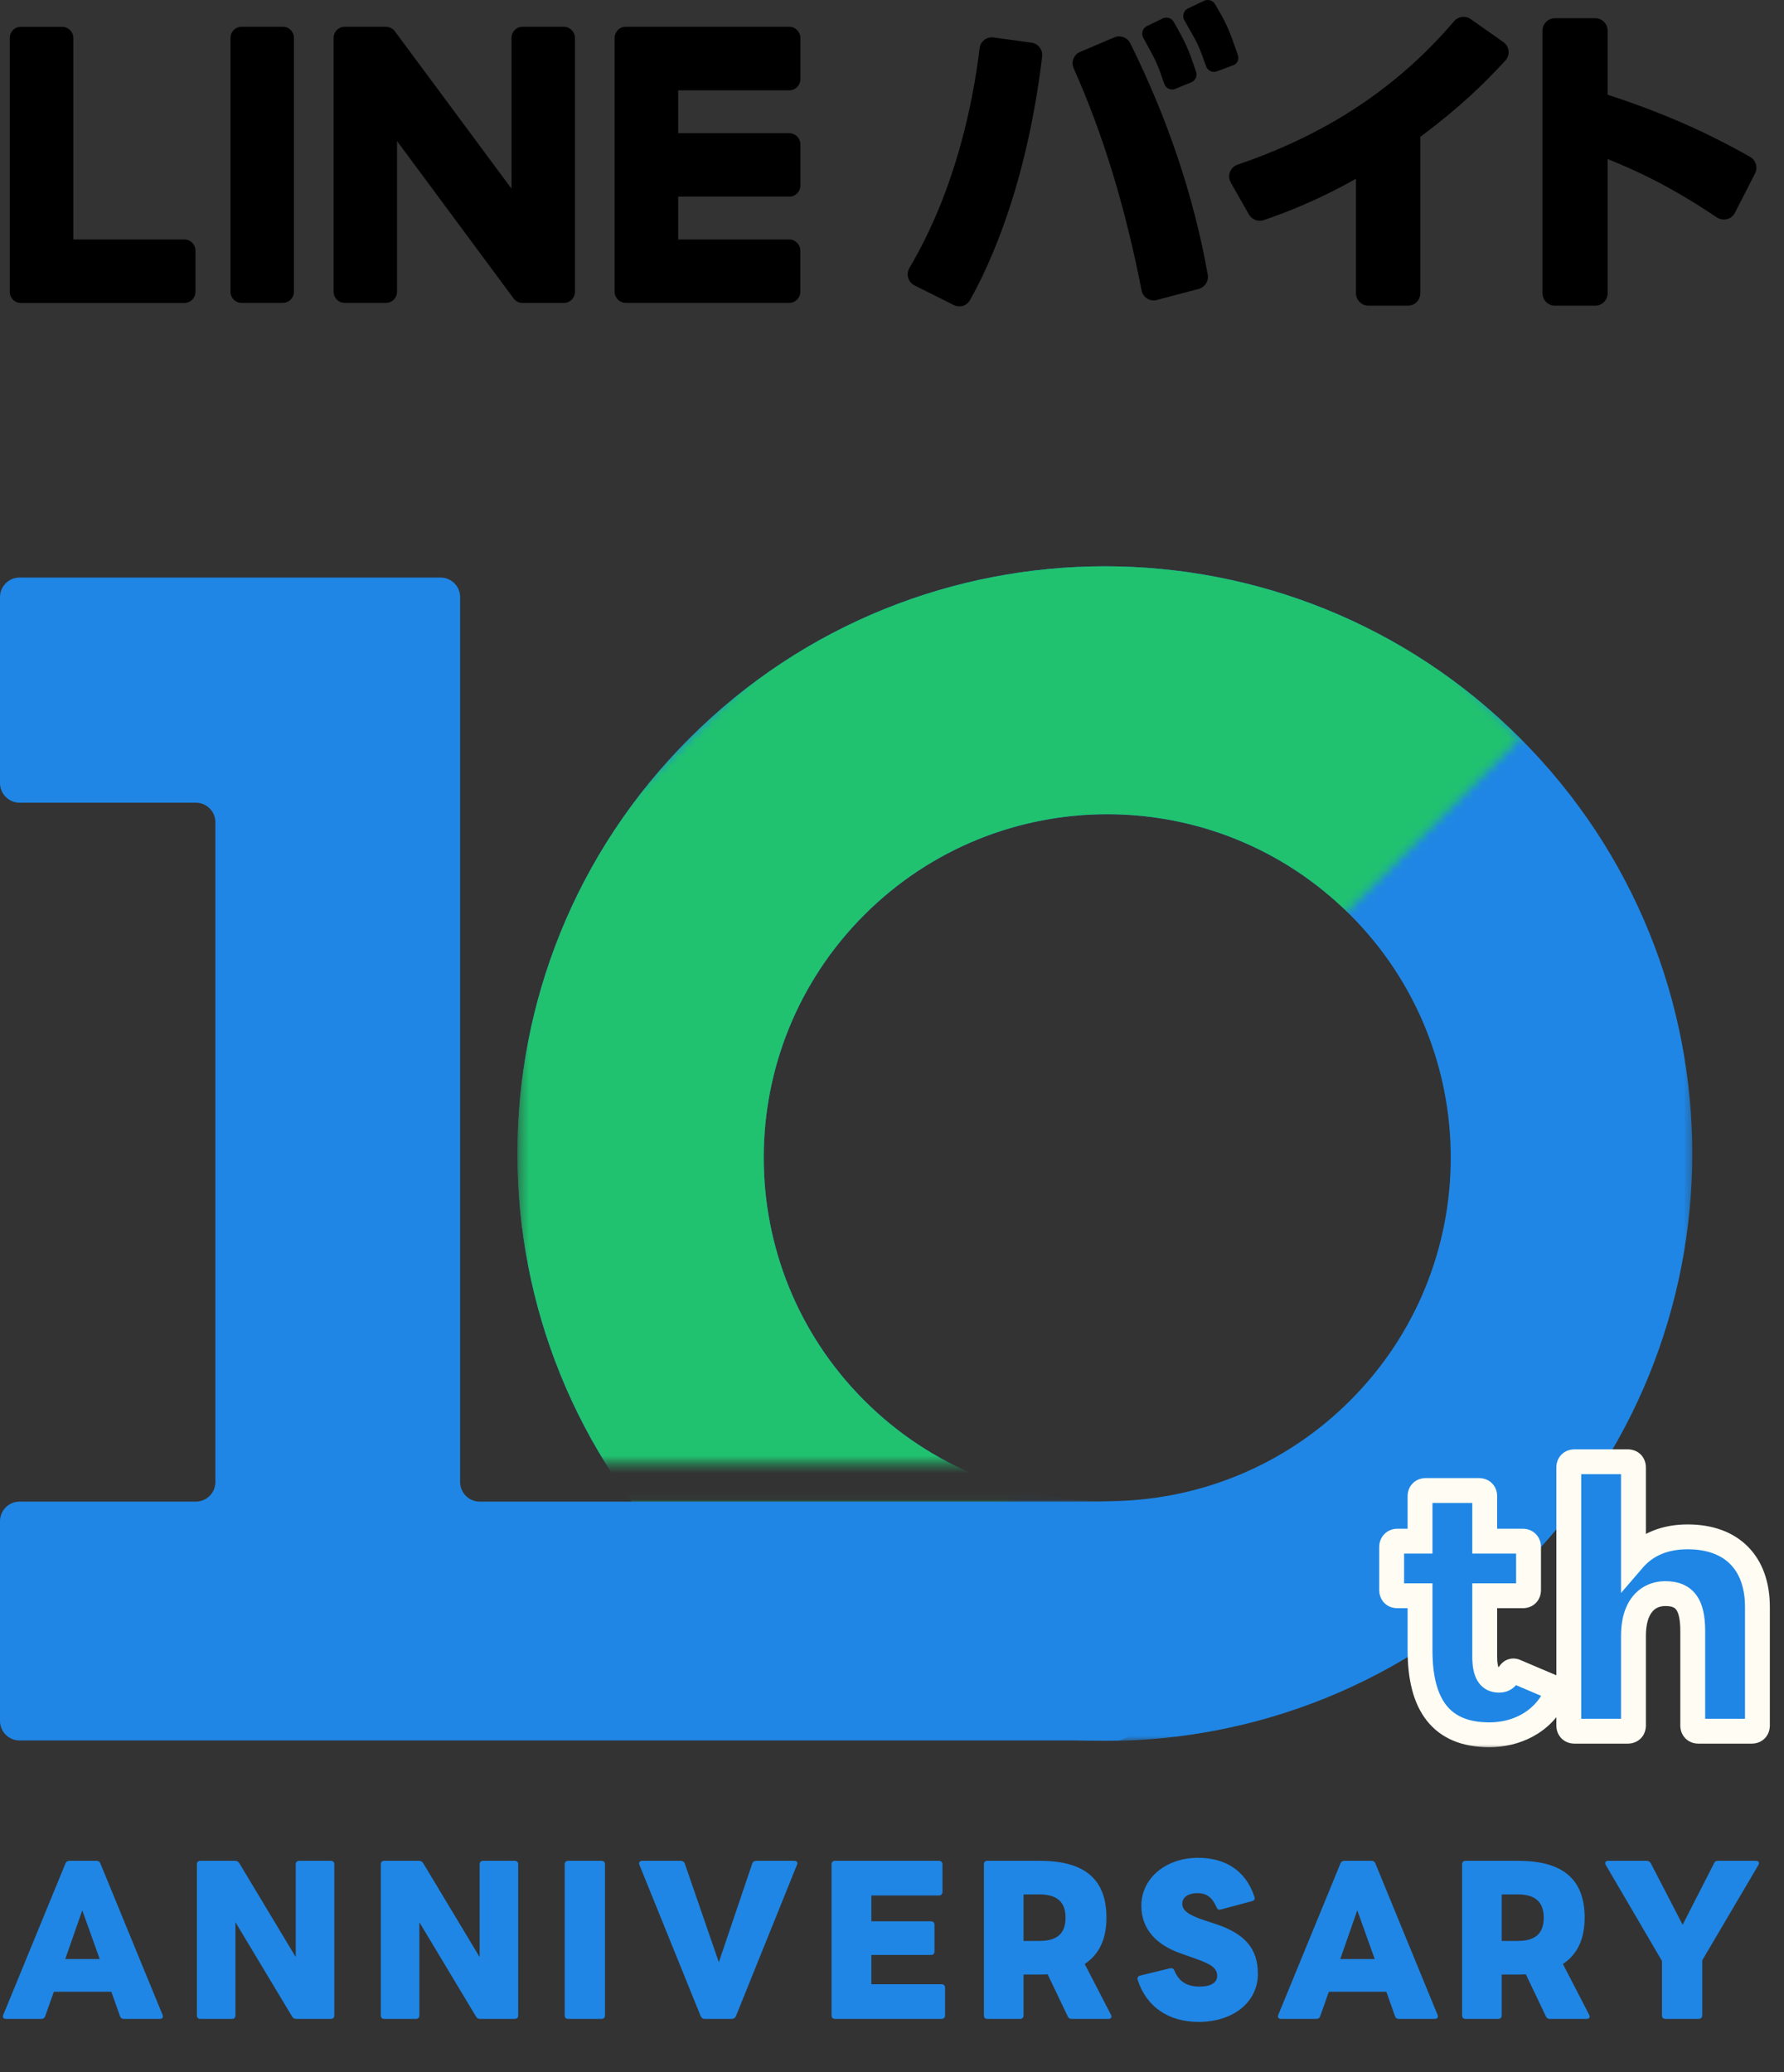
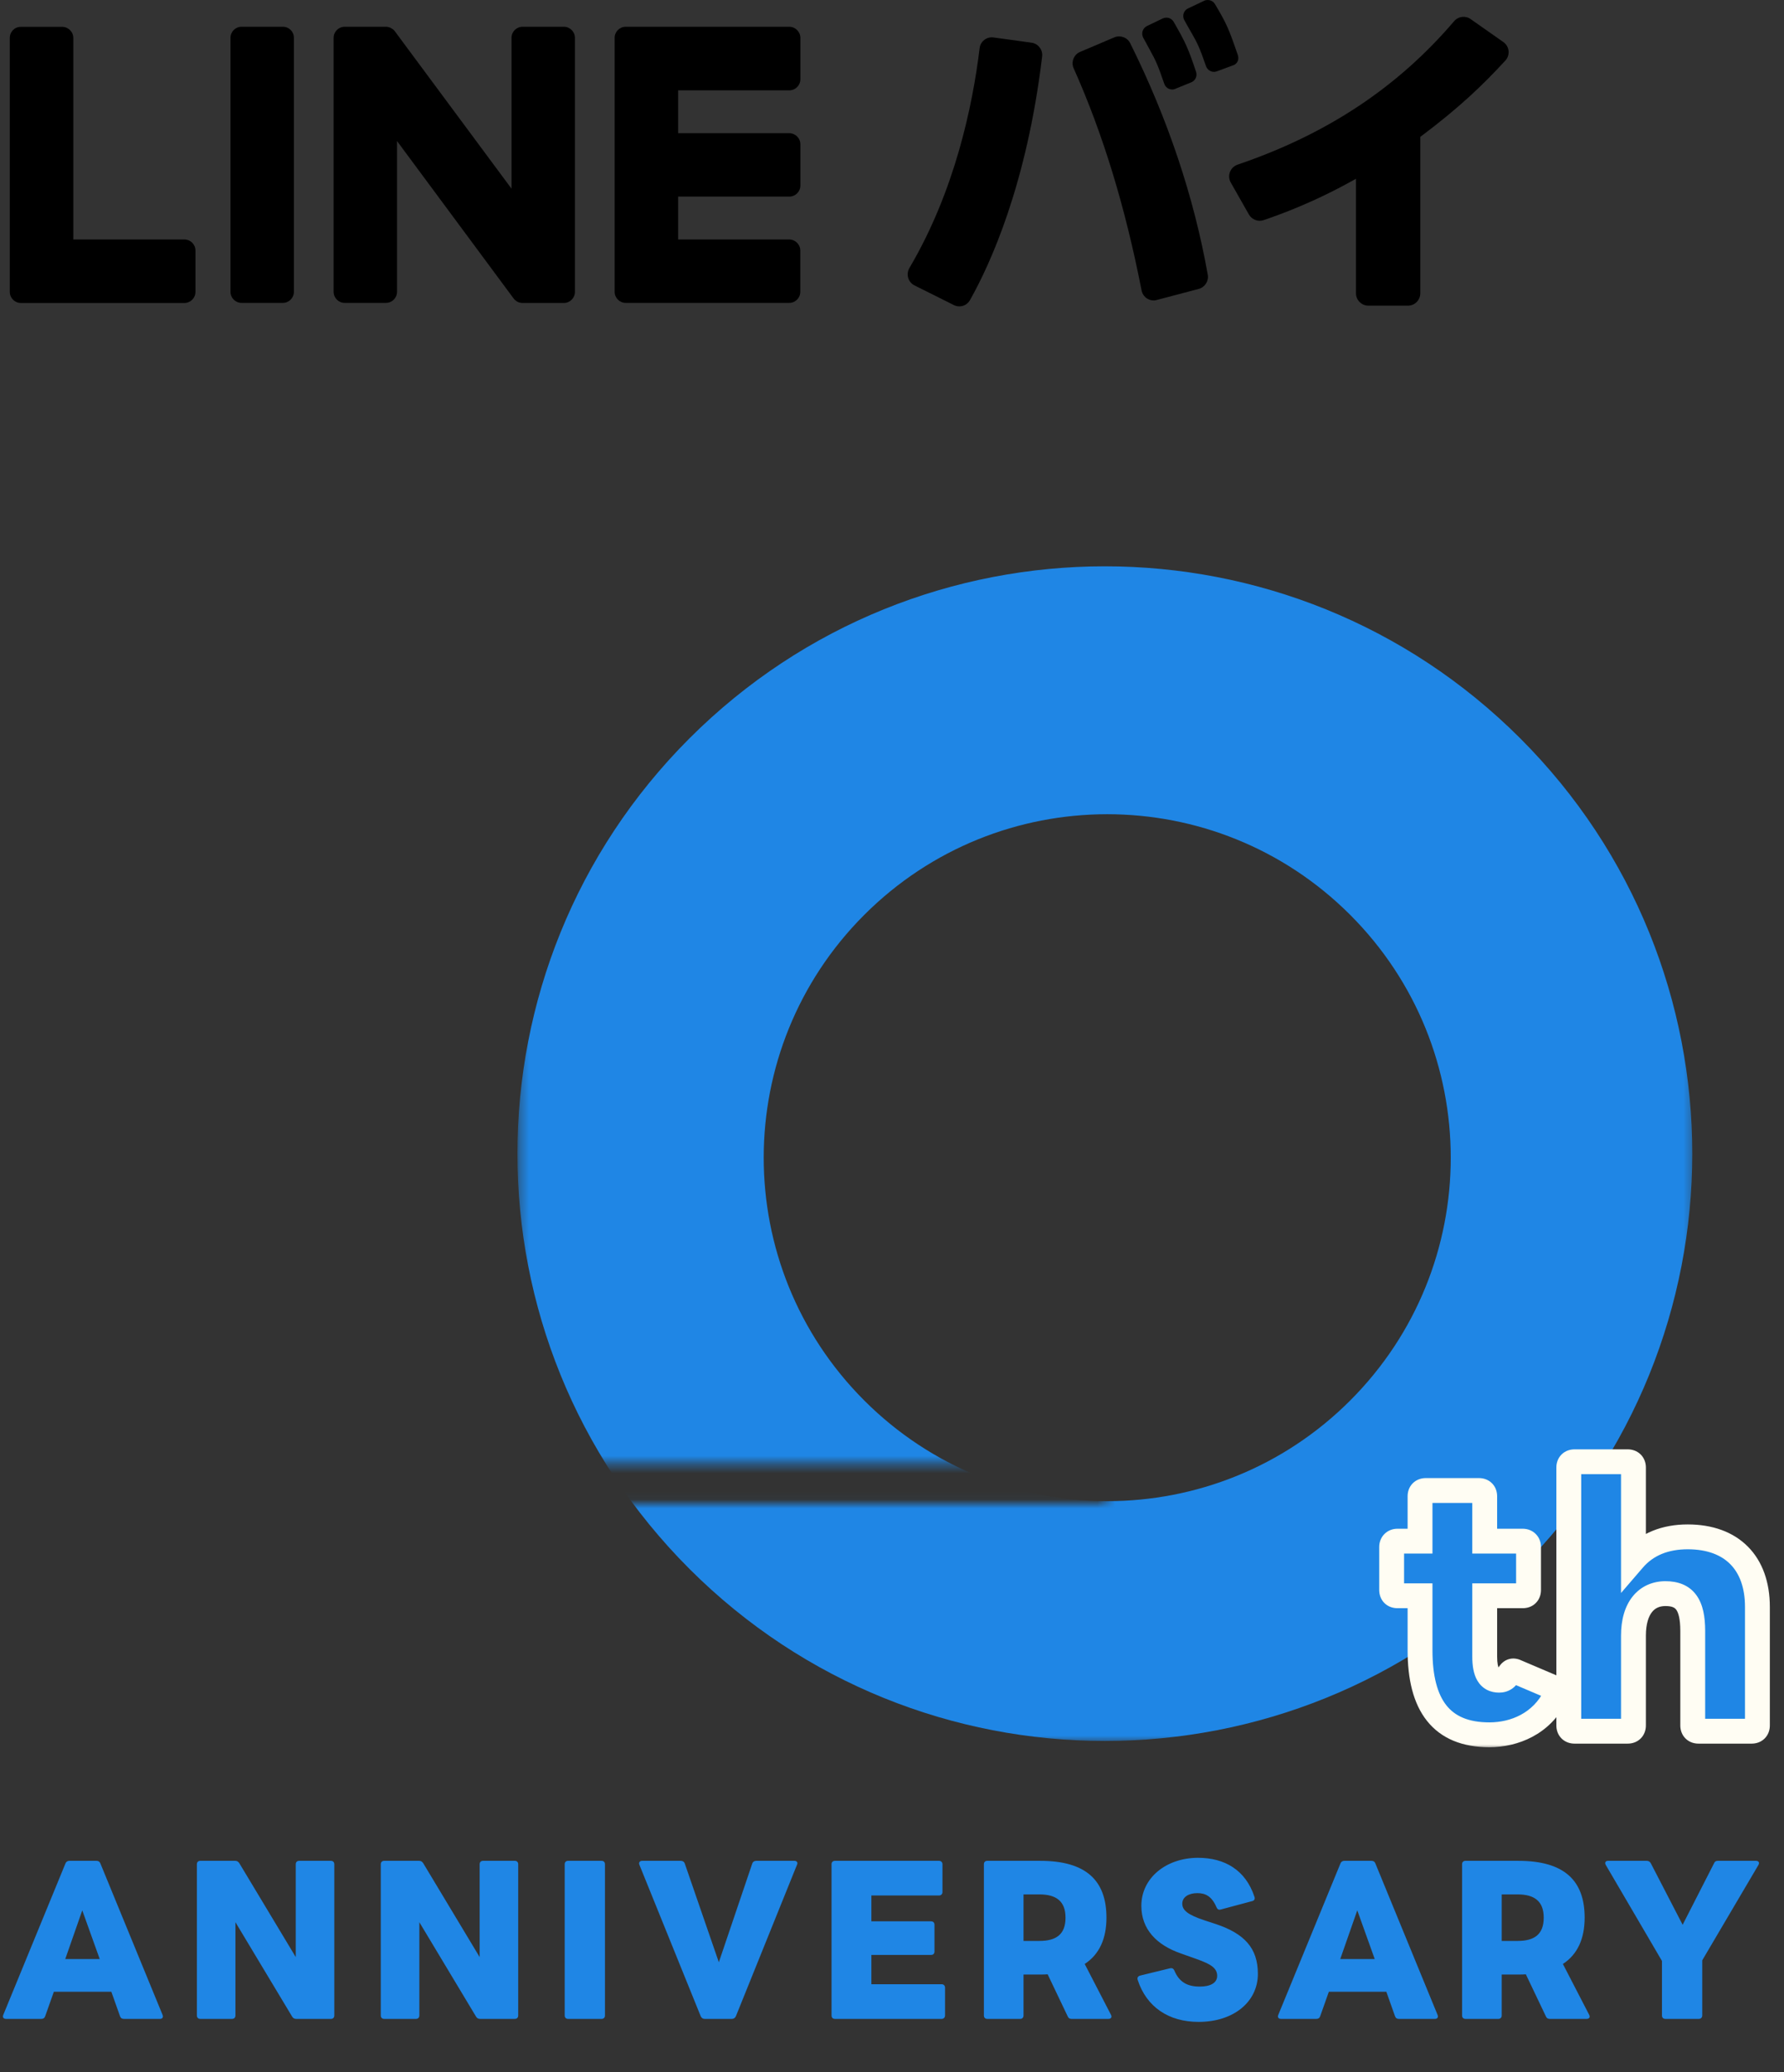
<svg xmlns="http://www.w3.org/2000/svg" fill="none" viewBox="0 0 204 237" height="237" width="204">
  <rect x="0" y="0" width="204" height="237" fill="#333333" stroke="none" />
  <mask height="138" width="135" y="62" x="59" maskUnits="userSpaceOnUse" style="mask-type:alpha" id="mask0_1122_2449">
    <path fill="#F7F7F5" d="M193.677 62.692H59.335V199.273H193.677V62.692ZM60.455 171.957L126.506 171.957V167.404L60.455 167.404L60.455 171.957Z" clip-rule="evenodd" fill-rule="evenodd" />
  </mask>
  <g mask="url(#mask0_1122_2449)">
    <path fill="#1F86E5" d="M78.843 179.434C105.075 205.666 147.605 205.666 173.837 179.434C200.069 153.203 200.069 110.672 173.837 84.44C147.605 58.209 105.075 58.209 78.843 84.44C52.611 110.672 52.611 153.202 78.843 179.434ZM98.835 160.176C114.175 175.517 139.047 175.517 154.388 160.176C169.728 144.836 169.728 119.964 154.388 104.624C139.047 89.283 114.175 89.283 98.835 104.624C83.494 119.964 83.495 144.836 98.835 160.176Z" clip-rule="evenodd" fill-rule="evenodd" />
    <mask height="158" width="143" y="36" x="31" maskUnits="userSpaceOnUse" style="mask-type:alpha" id="mask1_1122_2449">
-       <path fill="#FFB4B4" d="M173.837 84.44L126.34 36.943L31.346 131.937L78.843 179.434L173.837 84.44ZM129.698 157.461L115.258 143.02L78.843 179.434L93.284 193.875L129.698 157.461Z" clip-rule="evenodd" fill-rule="evenodd" />
-     </mask>
+       </mask>
    <g mask="url(#mask1_1122_2449)">
-       <path fill="#20C26F" d="M78.843 179.434C105.075 205.666 147.605 205.666 173.837 179.434C200.069 153.203 200.069 110.672 173.837 84.44C147.605 58.209 105.075 58.209 78.843 84.44C52.611 110.672 52.611 153.202 78.843 179.434ZM98.835 160.176C114.175 175.517 139.047 175.517 154.388 160.176C169.728 144.836 169.728 119.964 154.388 104.624C139.047 89.283 114.175 89.283 98.835 104.624C83.494 119.964 83.495 144.836 98.835 160.176Z" clip-rule="evenodd" fill-rule="evenodd" />
-     </g>
+       </g>
  </g>
  <path fill="#1F86E5" d="M0.69 230.893C0.394 230.893 0.271 230.696 0.369 230.449L7.487 213.11C7.561 212.913 7.734 212.815 7.931 212.815H11.034C11.256 212.815 11.403 212.913 11.477 213.11L18.595 230.449C18.694 230.696 18.57 230.893 18.3 230.893H14.162C13.94 230.893 13.792 230.794 13.719 230.572L12.733 227.789H6.157L5.172 230.572C5.098 230.794 4.95 230.893 4.729 230.893H0.69ZM7.463 224.046H11.403L9.408 218.479L7.463 224.046ZM22.908 230.893C22.661 230.893 22.514 230.745 22.514 230.499V213.209C22.514 212.962 22.661 212.815 22.908 212.815H26.898C27.119 212.815 27.242 212.913 27.366 213.086L33.819 223.824V213.209C33.819 212.962 33.966 212.815 34.212 212.815H37.833C38.079 212.815 38.227 212.962 38.227 213.209V230.499C38.227 230.745 38.079 230.893 37.833 230.893H33.868C33.646 230.893 33.498 230.794 33.4 230.622L26.922 219.834V230.499C26.922 230.745 26.774 230.893 26.528 230.893H22.908ZM43.937 230.893C43.691 230.893 43.543 230.745 43.543 230.499V213.209C43.543 212.962 43.691 212.815 43.937 212.815H47.927C48.149 212.815 48.272 212.913 48.395 213.086L54.848 223.824V213.209C54.848 212.962 54.996 212.815 55.242 212.815H58.863C59.109 212.815 59.257 212.962 59.257 213.209V230.499C59.257 230.745 59.109 230.893 58.863 230.893H54.897C54.676 230.893 54.528 230.794 54.429 230.622L47.952 219.834V230.499C47.952 230.745 47.804 230.893 47.558 230.893H43.937ZM64.967 230.893C64.72 230.893 64.573 230.745 64.573 230.499V213.209C64.573 212.962 64.72 212.815 64.967 212.815H68.784C69.031 212.815 69.178 212.962 69.178 213.209V230.499C69.178 230.745 69.031 230.893 68.784 230.893H64.967ZM80.573 230.893C80.376 230.893 80.229 230.794 80.13 230.597L73.111 213.258C73.012 213.012 73.16 212.815 73.431 212.815H77.84C78.061 212.815 78.234 212.913 78.308 213.135L82.199 224.415L86.017 213.135C86.091 212.913 86.263 212.815 86.484 212.815H90.844C91.115 212.815 91.263 213.012 91.139 213.258L84.145 230.597C84.046 230.794 83.898 230.893 83.677 230.893H80.573ZM95.481 230.893C95.234 230.893 95.087 230.745 95.087 230.499V213.209C95.087 212.962 95.234 212.815 95.481 212.815H107.377C107.598 212.815 107.771 212.962 107.771 213.209V216.386C107.771 216.632 107.598 216.78 107.377 216.78H99.643V219.735H106.465C106.712 219.735 106.859 219.883 106.859 220.13V223.184C106.859 223.43 106.712 223.578 106.465 223.578H99.643V226.927H107.672C107.894 226.927 108.066 227.075 108.066 227.321V230.499C108.066 230.745 107.894 230.893 107.672 230.893H95.481ZM112.902 230.893C112.656 230.893 112.508 230.745 112.508 230.499V213.209C112.508 212.962 112.656 212.815 112.902 212.815H118.937C124.183 212.815 126.522 215.056 126.522 219.317C126.522 221.681 125.734 223.504 124.035 224.612L127.04 230.425C127.187 230.696 127.04 230.893 126.744 230.893H122.532C122.311 230.893 122.163 230.794 122.089 230.597L119.799 225.794C119.528 225.819 119.232 225.819 118.937 225.819H117.04V230.499C117.04 230.745 116.892 230.893 116.646 230.893H112.902ZM118.863 216.657H117.04V221.977H118.863C120.759 221.977 121.843 221.238 121.843 219.317C121.843 217.42 120.759 216.657 118.863 216.657ZM137.065 231.237C133.641 231.237 131.104 229.538 130.095 226.435C130.021 226.188 130.119 226.016 130.366 225.942L133.789 225.105C134.011 225.055 134.183 225.129 134.282 225.351C134.824 226.656 135.735 227.198 137.188 227.198C138.37 227.198 139.183 226.804 139.183 225.967C139.183 225.055 138.395 224.612 136.892 224.07L135.021 223.405C132.262 222.445 130.513 220.647 130.513 217.962C130.513 214.736 133.395 212.47 136.991 212.47C140.02 212.47 142.434 213.849 143.444 216.928C143.542 217.174 143.419 217.371 143.197 217.42L139.602 218.381C139.355 218.455 139.208 218.356 139.109 218.135C138.567 216.854 137.828 216.509 136.917 216.509C135.932 216.509 135.193 216.952 135.193 217.716C135.193 218.479 135.858 218.997 137.705 219.612L139.06 220.056C142.262 221.139 143.838 222.765 143.838 225.745C143.838 228.947 141.055 231.237 137.065 231.237ZM146.485 230.893C146.189 230.893 146.066 230.696 146.165 230.449L153.283 213.11C153.357 212.913 153.529 212.815 153.726 212.815H156.829C157.051 212.815 157.199 212.913 157.273 213.11L164.391 230.449C164.489 230.696 164.366 230.893 164.095 230.893H159.957C159.736 230.893 159.588 230.794 159.514 230.572L158.529 227.789H151.953L150.968 230.572C150.894 230.794 150.746 230.893 150.524 230.893H146.485ZM153.258 224.046H157.199L155.204 218.479L153.258 224.046ZM167.584 230.893C167.337 230.893 167.189 230.745 167.189 230.499V213.209C167.189 212.962 167.337 212.815 167.584 212.815H173.618C178.864 212.815 181.204 215.056 181.204 219.317C181.204 221.681 180.415 223.504 178.716 224.612L181.721 230.425C181.869 230.696 181.721 230.893 181.425 230.893H177.214C176.992 230.893 176.844 230.794 176.77 230.597L174.48 225.794C174.209 225.819 173.913 225.819 173.618 225.819H171.721V230.499C171.721 230.745 171.574 230.893 171.327 230.893H167.584ZM173.544 216.657H171.721V221.977H173.544C175.44 221.977 176.524 221.238 176.524 219.317C176.524 217.42 175.44 216.657 173.544 216.657ZM190.44 230.893C190.193 230.893 190.046 230.745 190.046 230.499V224.267L183.617 213.283C183.47 213.012 183.593 212.815 183.888 212.815H188.297C188.519 212.815 188.666 212.913 188.765 213.086L192.41 220.13L196.006 213.086C196.08 212.889 196.228 212.815 196.449 212.815H200.784C201.104 212.815 201.227 213.012 201.08 213.283L194.651 224.193V230.499C194.651 230.745 194.479 230.893 194.257 230.893H190.44Z" />
  <path fill="black" d="M90.247 3.06H71.552C70.852 3.06 70.285 3.626 70.285 4.326V33.352V33.373C70.285 34.073 70.852 34.64 71.552 34.64H71.573H90.247C90.947 34.64 91.514 34.073 91.514 33.373V28.655C91.514 27.955 90.937 27.388 90.247 27.388H77.547V22.486H90.257C90.957 22.486 91.524 21.919 91.524 21.219V16.501C91.524 15.801 90.947 15.234 90.257 15.234H77.547V10.331H90.257C90.957 10.331 91.524 9.765 91.524 9.065V4.337C91.524 3.636 90.947 3.06 90.247 3.06Z" />
  <path fill="black" d="M21.092 27.389H8.382V4.337C8.382 3.637 7.805 3.07 7.115 3.07H2.387C1.687 3.06 1.12 3.627 1.12 4.337V33.363V33.384C1.12 34.084 1.687 34.651 2.387 34.651H2.408H21.082C21.782 34.651 22.349 34.084 22.349 33.384V28.666C22.359 27.956 21.782 27.389 21.092 27.389Z" />
  <path fill="black" d="M32.34 3.06H27.622C26.922 3.06 26.355 3.626 26.355 4.326V33.373C26.355 34.073 26.922 34.64 27.622 34.64H32.34C33.04 34.64 33.607 34.073 33.607 33.373V4.337C33.617 3.626 33.05 3.06 32.34 3.06Z" />
  <path fill="black" d="M64.475 3.06H59.758C59.058 3.06 58.491 3.626 58.491 4.326V21.579L45.194 3.636C45.163 3.595 45.132 3.544 45.091 3.502L45.08 3.492C45.06 3.461 45.029 3.441 45.008 3.41C44.998 3.41 44.988 3.399 44.988 3.399C44.967 3.379 44.947 3.358 44.916 3.338C44.905 3.327 44.895 3.317 44.885 3.317C44.864 3.296 44.843 3.286 44.813 3.276C44.802 3.266 44.782 3.255 44.771 3.255C44.751 3.245 44.73 3.224 44.699 3.214C44.689 3.193 44.679 3.193 44.668 3.183C44.648 3.173 44.617 3.163 44.596 3.152C44.586 3.142 44.565 3.142 44.555 3.142C44.535 3.132 44.504 3.121 44.483 3.121C44.473 3.121 44.452 3.111 44.442 3.111C44.401 3.09 44.38 3.09 44.349 3.08C44.328 3.08 44.308 3.07 44.298 3.07C44.277 3.07 44.256 3.06 44.225 3.06C44.205 3.06 44.184 3.06 44.153 3.06C44.143 3.06 44.123 3.06 44.112 3.06H39.415C38.715 3.06 38.148 3.626 38.148 4.326V33.373C38.148 34.073 38.715 34.64 39.415 34.64H44.133C44.833 34.64 45.4 34.073 45.4 33.373V16.13L58.708 34.104C58.8 34.238 58.913 34.341 59.037 34.423L59.047 34.434C59.078 34.454 59.099 34.465 59.13 34.485C59.14 34.495 59.15 34.495 59.171 34.506C59.192 34.516 59.212 34.526 59.233 34.537C59.253 34.547 59.274 34.557 59.295 34.568C59.305 34.578 59.325 34.578 59.336 34.578C59.367 34.588 59.398 34.599 59.428 34.609C59.439 34.609 59.439 34.609 59.449 34.609C59.552 34.64 59.665 34.65 59.779 34.65H64.475C65.176 34.65 65.742 34.084 65.742 33.383V4.337C65.742 3.626 65.176 3.06 64.475 3.06Z" />
-   <path fill="black" d="M182.41 34.959H177.806C177.023 34.959 176.385 34.32 176.385 33.538V3.502C176.385 2.72 177.023 2.081 177.806 2.081H182.41C183.193 2.081 183.832 2.72 183.832 3.502V10.836C191.67 13.37 196.872 16.099 200.127 17.943C200.786 18.314 201.033 19.148 200.693 19.828L198.386 24.34C198.2 24.7 197.871 24.968 197.479 25.061C197.088 25.164 196.666 25.091 196.326 24.865C193.05 22.681 189.27 20.364 183.832 18.19V33.538C183.832 34.32 183.193 34.959 182.41 34.959Z" />
  <path fill="black" d="M160.998 34.958H156.476C155.694 34.958 155.055 34.319 155.055 33.536V20.445C150.08 23.246 146.207 24.585 144.508 25.172C143.869 25.399 143.148 25.121 142.808 24.524L140.738 20.877C140.532 20.506 140.491 20.074 140.645 19.672C140.8 19.27 141.119 18.972 141.521 18.828C151.708 15.367 159.803 10.011 166.272 2.43C166.756 1.863 167.57 1.76 168.167 2.183L171.906 4.809C172.246 5.046 172.462 5.417 172.503 5.819C172.545 6.231 172.411 6.632 172.133 6.931C169.568 9.712 166.921 12.277 162.409 15.655V33.516C162.42 34.319 161.781 34.958 160.998 34.958Z" />
  <path fill="black" d="M109.702 35.04C109.486 35.04 109.27 34.989 109.064 34.886L104.573 32.641C104.223 32.465 103.965 32.156 103.852 31.786C103.739 31.404 103.79 30.992 103.996 30.642C109.167 21.877 111.216 12.133 112.02 5.51C112.061 5.129 112.257 4.799 112.555 4.562C112.854 4.325 113.235 4.233 113.616 4.284L117.953 4.882C118.715 4.985 119.261 5.695 119.168 6.458C117.417 21.073 113.246 30.189 110.918 34.319C110.66 34.783 110.186 35.04 109.702 35.04Z" />
  <path fill="black" d="M131.919 34.361C131.661 34.361 131.404 34.289 131.177 34.145C130.847 33.939 130.61 33.599 130.538 33.208C128.664 23.639 126.13 15.326 122.772 7.807C122.618 7.457 122.607 7.076 122.751 6.716C122.896 6.355 123.163 6.077 123.514 5.933L127.417 4.275C128.107 3.986 128.911 4.275 129.24 4.944C133.536 13.586 136.523 22.495 138.109 31.426C138.232 32.147 137.779 32.857 137.069 33.043L132.269 34.31C132.155 34.351 132.042 34.361 131.919 34.361Z" />
  <path fill="black" d="M134.04 10.237C133.906 10.237 133.772 10.206 133.649 10.155C133.402 10.041 133.216 9.835 133.123 9.557C132.413 7.487 132.207 7.003 131.434 5.612C131.228 5.242 131.002 4.819 130.724 4.304C130.6 4.067 130.579 3.789 130.662 3.542C130.744 3.295 130.919 3.089 131.156 2.975L132.959 2.11C133.093 2.048 133.226 2.018 133.371 2.018C133.721 2.018 134.04 2.203 134.205 2.491C135.544 4.83 135.853 5.458 136.77 8.218C136.924 8.682 136.708 9.186 136.275 9.392L134.452 10.134C134.318 10.206 134.174 10.237 134.04 10.237Z" />
  <path fill="black" d="M138.811 8.219C138.677 8.219 138.543 8.189 138.429 8.137C138.182 8.024 137.987 7.818 137.894 7.529C137.193 5.49 136.905 4.893 136.235 3.739C135.988 3.306 135.731 2.863 135.422 2.297C135.298 2.06 135.267 1.782 135.35 1.535C135.432 1.277 135.607 1.082 135.844 0.968L137.688 0.093C137.811 0.031 137.956 0 138.1 0C138.44 0 138.759 0.175 138.934 0.474C140.263 2.709 140.5 3.255 141.54 6.283C141.705 6.767 141.53 7.22 141.118 7.426L139.233 8.127C139.099 8.178 138.955 8.219 138.811 8.219Z" />
  <mask fill="black" height="35" width="46" y="164.991" x="156.971" maskUnits="userSpaceOnUse" id="path-16-outside-1_1122_2449">
    <rect height="35" width="46" y="164.991" x="156.971" fill="white" />
-     <path d="M170.31 198.402C164.805 198.402 162.381 194.992 162.381 188.747V182.502H159.792C159.382 182.502 159.135 182.256 159.135 181.845V176.915C159.135 176.545 159.382 176.257 159.792 176.257H162.381V171.122C162.381 170.711 162.627 170.464 163.038 170.464H169.119C169.53 170.464 169.776 170.711 169.776 171.122V176.257H174.131C174.542 176.257 174.788 176.545 174.788 176.915V181.845C174.788 182.256 174.542 182.502 174.131 182.502H169.776V189.446C169.776 191.294 170.269 192.157 171.419 192.157C171.912 192.157 172.241 191.952 172.611 191.377C172.816 191.089 173.022 191.007 173.433 191.212L177.582 192.979C177.952 193.143 178.075 193.513 177.829 194.006C176.268 197.128 173.186 198.402 170.31 198.402ZM180.047 197.991C179.637 197.991 179.39 197.745 179.39 197.334V167.835C179.39 167.424 179.637 167.177 180.047 167.177H186.128C186.539 167.177 186.785 167.424 186.785 167.835V178.353C188.306 176.586 190.442 175.764 192.989 175.764C198.043 175.764 200.96 178.763 200.96 183.776V197.334C200.96 197.745 200.713 197.991 200.302 197.991H194.222C193.811 197.991 193.564 197.745 193.564 197.334V186.528C193.564 183.488 192.62 182.256 190.442 182.256C188.306 182.256 186.785 183.858 186.785 187.063V197.334C186.785 197.745 186.539 197.991 186.128 197.991H180.047Z" />
  </mask>
  <path fill="#1F86E5" d="M170.31 198.402C164.805 198.402 162.381 194.992 162.381 188.747V182.502H159.792C159.382 182.502 159.135 182.256 159.135 181.845V176.915C159.135 176.545 159.382 176.257 159.792 176.257H162.381V171.122C162.381 170.711 162.627 170.464 163.038 170.464H169.119C169.53 170.464 169.776 170.711 169.776 171.122V176.257H174.131C174.542 176.257 174.788 176.545 174.788 176.915V181.845C174.788 182.256 174.542 182.502 174.131 182.502H169.776V189.446C169.776 191.294 170.269 192.157 171.419 192.157C171.912 192.157 172.241 191.952 172.611 191.377C172.816 191.089 173.022 191.007 173.433 191.212L177.582 192.979C177.952 193.143 178.075 193.513 177.829 194.006C176.268 197.128 173.186 198.402 170.31 198.402ZM180.047 197.991C179.637 197.991 179.39 197.745 179.39 197.334V167.835C179.39 167.424 179.637 167.177 180.047 167.177H186.128C186.539 167.177 186.785 167.424 186.785 167.835V178.353C188.306 176.586 190.442 175.764 192.989 175.764C198.043 175.764 200.96 178.763 200.96 183.776V197.334C200.96 197.745 200.713 197.991 200.302 197.991H194.222C193.811 197.991 193.564 197.745 193.564 197.334V186.528C193.564 183.488 192.62 182.256 190.442 182.256C188.306 182.256 186.785 183.858 186.785 187.063V197.334C186.785 197.745 186.539 197.991 186.128 197.991H180.047Z" />
  <path mask="url(#path-16-outside-1_1122_2449)" fill="#FFFDF3" d="M162.381 182.502H163.802V181.081H162.381V182.502ZM162.381 176.257V177.678H163.802V176.257H162.381ZM169.776 176.257H168.355V177.678H169.776V176.257ZM169.776 182.502V181.081H168.355V182.502H169.776ZM172.611 191.377L171.455 190.551L171.434 190.579L171.416 190.608L172.611 191.377ZM173.433 191.212L172.797 192.483L172.836 192.503L172.876 192.52L173.433 191.212ZM177.582 192.979L178.159 191.68L178.149 191.676L178.139 191.671L177.582 192.979ZM177.829 194.006L176.558 193.37L176.558 193.37L177.829 194.006ZM170.31 196.981C167.868 196.981 166.351 196.24 165.395 195.034C164.387 193.762 163.802 191.726 163.802 188.747H160.96C160.96 192.013 161.587 194.804 163.167 196.799C164.799 198.859 167.247 199.823 170.31 199.823V196.981ZM163.802 188.747V182.502H160.96V188.747H163.802ZM162.381 181.081H159.792V183.923H162.381V181.081ZM159.792 181.081C159.872 181.081 160.102 181.111 160.315 181.323C160.527 181.535 160.556 181.765 160.556 181.845H157.714C157.714 182.335 157.867 182.894 158.305 183.332C158.743 183.771 159.302 183.923 159.792 183.923V181.081ZM160.556 181.845V176.915H157.714V181.845H160.556ZM160.556 176.915C160.556 177.046 160.509 177.249 160.337 177.43C160.155 177.62 159.934 177.678 159.792 177.678V174.836C159.24 174.836 158.691 175.039 158.283 175.465C157.884 175.881 157.714 176.414 157.714 176.915H160.556ZM159.792 177.678H162.381V174.836H159.792V177.678ZM163.802 176.257V171.122H160.96V176.257H163.802ZM163.802 171.122C163.802 171.201 163.772 171.432 163.56 171.644C163.348 171.856 163.118 171.885 163.038 171.885V169.043C162.548 169.043 161.989 169.196 161.551 169.634C161.112 170.072 160.96 170.631 160.96 171.122H163.802ZM163.038 171.885H169.119V169.043H163.038V171.885ZM169.119 171.885C169.039 171.885 168.809 171.856 168.597 171.644C168.384 171.432 168.355 171.201 168.355 171.122H171.197C171.197 170.631 171.044 170.072 170.606 169.634C170.168 169.196 169.609 169.043 169.119 169.043V171.885ZM168.355 171.122V176.257H171.197V171.122H168.355ZM169.776 177.678H174.131V174.836H169.776V177.678ZM174.131 177.678C173.989 177.678 173.769 177.62 173.587 177.43C173.414 177.249 173.367 177.046 173.367 176.915H176.21C176.21 176.414 176.039 175.881 175.641 175.465C175.233 175.039 174.684 174.836 174.131 174.836V177.678ZM173.367 176.915V181.845H176.21V176.915H173.367ZM173.367 181.845C173.367 181.765 173.397 181.535 173.609 181.323C173.821 181.111 174.052 181.081 174.131 181.081V183.923C174.621 183.923 175.181 183.771 175.619 183.332C176.057 182.894 176.21 182.335 176.21 181.845H173.367ZM174.131 181.081H169.776V183.923H174.131V181.081ZM168.355 182.502V189.446H171.197V182.502H168.355ZM168.355 189.446C168.355 190.439 168.477 191.437 168.947 192.224C169.199 192.645 169.551 193.006 170.014 193.25C170.469 193.49 170.954 193.578 171.419 193.578V190.736C171.309 190.736 171.301 190.716 171.341 190.737C171.388 190.762 171.401 190.791 171.386 190.766C171.363 190.727 171.311 190.617 171.268 190.386C171.225 190.158 171.197 189.85 171.197 189.446H168.355ZM171.419 193.578C171.884 193.578 172.372 193.475 172.835 193.175C173.264 192.896 173.569 192.514 173.806 192.145L171.416 190.608C171.353 190.706 171.309 190.761 171.284 190.788C171.26 190.814 171.261 190.808 171.288 190.79C171.301 190.782 171.318 190.772 171.338 190.763C171.359 190.754 171.378 190.748 171.395 190.743C171.431 190.734 171.444 190.736 171.419 190.736V193.578ZM173.767 192.203C173.798 192.159 173.645 192.403 173.276 192.491C172.923 192.576 172.707 192.438 172.797 192.483L174.068 189.941C173.748 189.781 173.223 189.581 172.613 189.728C171.988 189.878 171.629 190.306 171.455 190.551L173.767 192.203ZM172.876 192.52L177.026 194.286L178.139 191.671L173.989 189.905L172.876 192.52ZM177.005 194.277C176.863 194.214 176.644 194.04 176.563 193.733C176.492 193.467 176.584 193.319 176.558 193.37L179.1 194.641C179.32 194.2 179.473 193.621 179.31 193.005C179.137 192.349 178.671 191.908 178.159 191.68L177.005 194.277ZM176.558 193.37C175.296 195.893 172.794 196.981 170.31 196.981V199.823C173.578 199.823 177.239 198.363 179.1 194.641L176.558 193.37ZM186.785 178.353H185.364V182.183L187.863 179.279L186.785 178.353ZM180.047 196.57C180.127 196.57 180.357 196.6 180.57 196.812C180.782 197.024 180.811 197.254 180.811 197.334H177.969C177.969 197.824 178.122 198.383 178.56 198.821C178.998 199.26 179.557 199.412 180.047 199.412V196.57ZM180.811 197.334V167.835H177.969V197.334H180.811ZM180.811 167.835C180.811 167.914 180.782 168.145 180.57 168.357C180.357 168.569 180.127 168.598 180.047 168.598V165.756C179.557 165.756 178.998 165.909 178.56 166.347C178.122 166.785 177.969 167.344 177.969 167.835H180.811ZM180.047 168.598H186.128V165.756H180.047V168.598ZM186.128 168.598C186.049 168.598 185.818 168.569 185.606 168.357C185.394 168.145 185.364 167.914 185.364 167.835H188.207C188.207 167.344 188.054 166.785 187.616 166.347C187.178 165.909 186.618 165.756 186.128 165.756V168.598ZM185.364 167.835V178.353H188.207V167.835H185.364ZM187.863 179.279C189.058 177.89 190.764 177.185 192.989 177.185V174.343C190.12 174.343 187.553 175.282 185.708 177.426L187.863 179.279ZM192.989 177.185C195.234 177.185 196.827 177.846 197.859 178.89C198.894 179.936 199.539 181.543 199.539 183.776H202.381C202.381 180.996 201.567 178.598 199.88 176.891C198.19 175.182 195.798 174.343 192.989 174.343V177.185ZM199.539 183.776V197.334H202.381V183.776H199.539ZM199.539 197.334C199.539 197.254 199.568 197.024 199.78 196.812C199.992 196.6 200.223 196.57 200.302 196.57V199.412C200.793 199.412 201.352 199.26 201.79 198.821C202.228 198.383 202.381 197.824 202.381 197.334H199.539ZM200.302 196.57H194.222V199.412H200.302V196.57ZM194.222 196.57C194.301 196.57 194.532 196.6 194.744 196.812C194.956 197.024 194.986 197.254 194.986 197.334H192.143C192.143 197.824 192.296 198.383 192.734 198.821C193.172 199.26 193.731 199.412 194.222 199.412V196.57ZM194.986 197.334V186.528H192.143V197.334H194.986ZM194.986 186.528C194.986 184.924 194.749 183.472 193.963 182.408C193.098 181.237 191.809 180.835 190.442 180.835V183.677C191.252 183.677 191.524 183.89 191.677 184.096C191.907 184.409 192.143 185.093 192.143 186.528H194.986ZM190.442 180.835C188.99 180.835 187.651 181.396 186.707 182.564C185.792 183.698 185.364 185.254 185.364 187.063H188.207C188.207 185.666 188.539 184.819 188.918 184.35C189.268 183.917 189.758 183.677 190.442 183.677V180.835ZM185.364 187.063V197.334H188.207V187.063H185.364ZM185.364 197.334C185.364 197.254 185.394 197.024 185.606 196.812C185.818 196.6 186.049 196.57 186.128 196.57V199.412C186.618 199.412 187.178 199.26 187.616 198.821C188.054 198.383 188.207 197.824 188.207 197.334H185.364ZM186.128 196.57H180.047V199.412H186.128V196.57Z" />
-   <path fill="#1F86E5" d="M0 68.291C0 67.054 1.002 66.052 2.239 66.052H50.378C51.615 66.052 52.617 67.054 52.617 68.291V89.562V91.801L52.617 169.495C52.617 170.731 53.62 171.734 54.856 171.734H127.625C128.861 171.734 129.864 172.736 129.864 173.973V196.811C129.864 198.048 128.861 199.05 127.625 199.05H2.239C1.002 199.05 0 198.048 0 196.811V173.973C0 172.736 1.002 171.734 2.239 171.734H22.39C23.627 171.734 24.629 170.731 24.629 169.495L24.629 94.04C24.629 92.803 23.627 91.801 22.39 91.801H2.239C1.002 91.801 0 90.798 0 89.562V68.291Z" clip-rule="evenodd" fill-rule="evenodd" />
</svg>